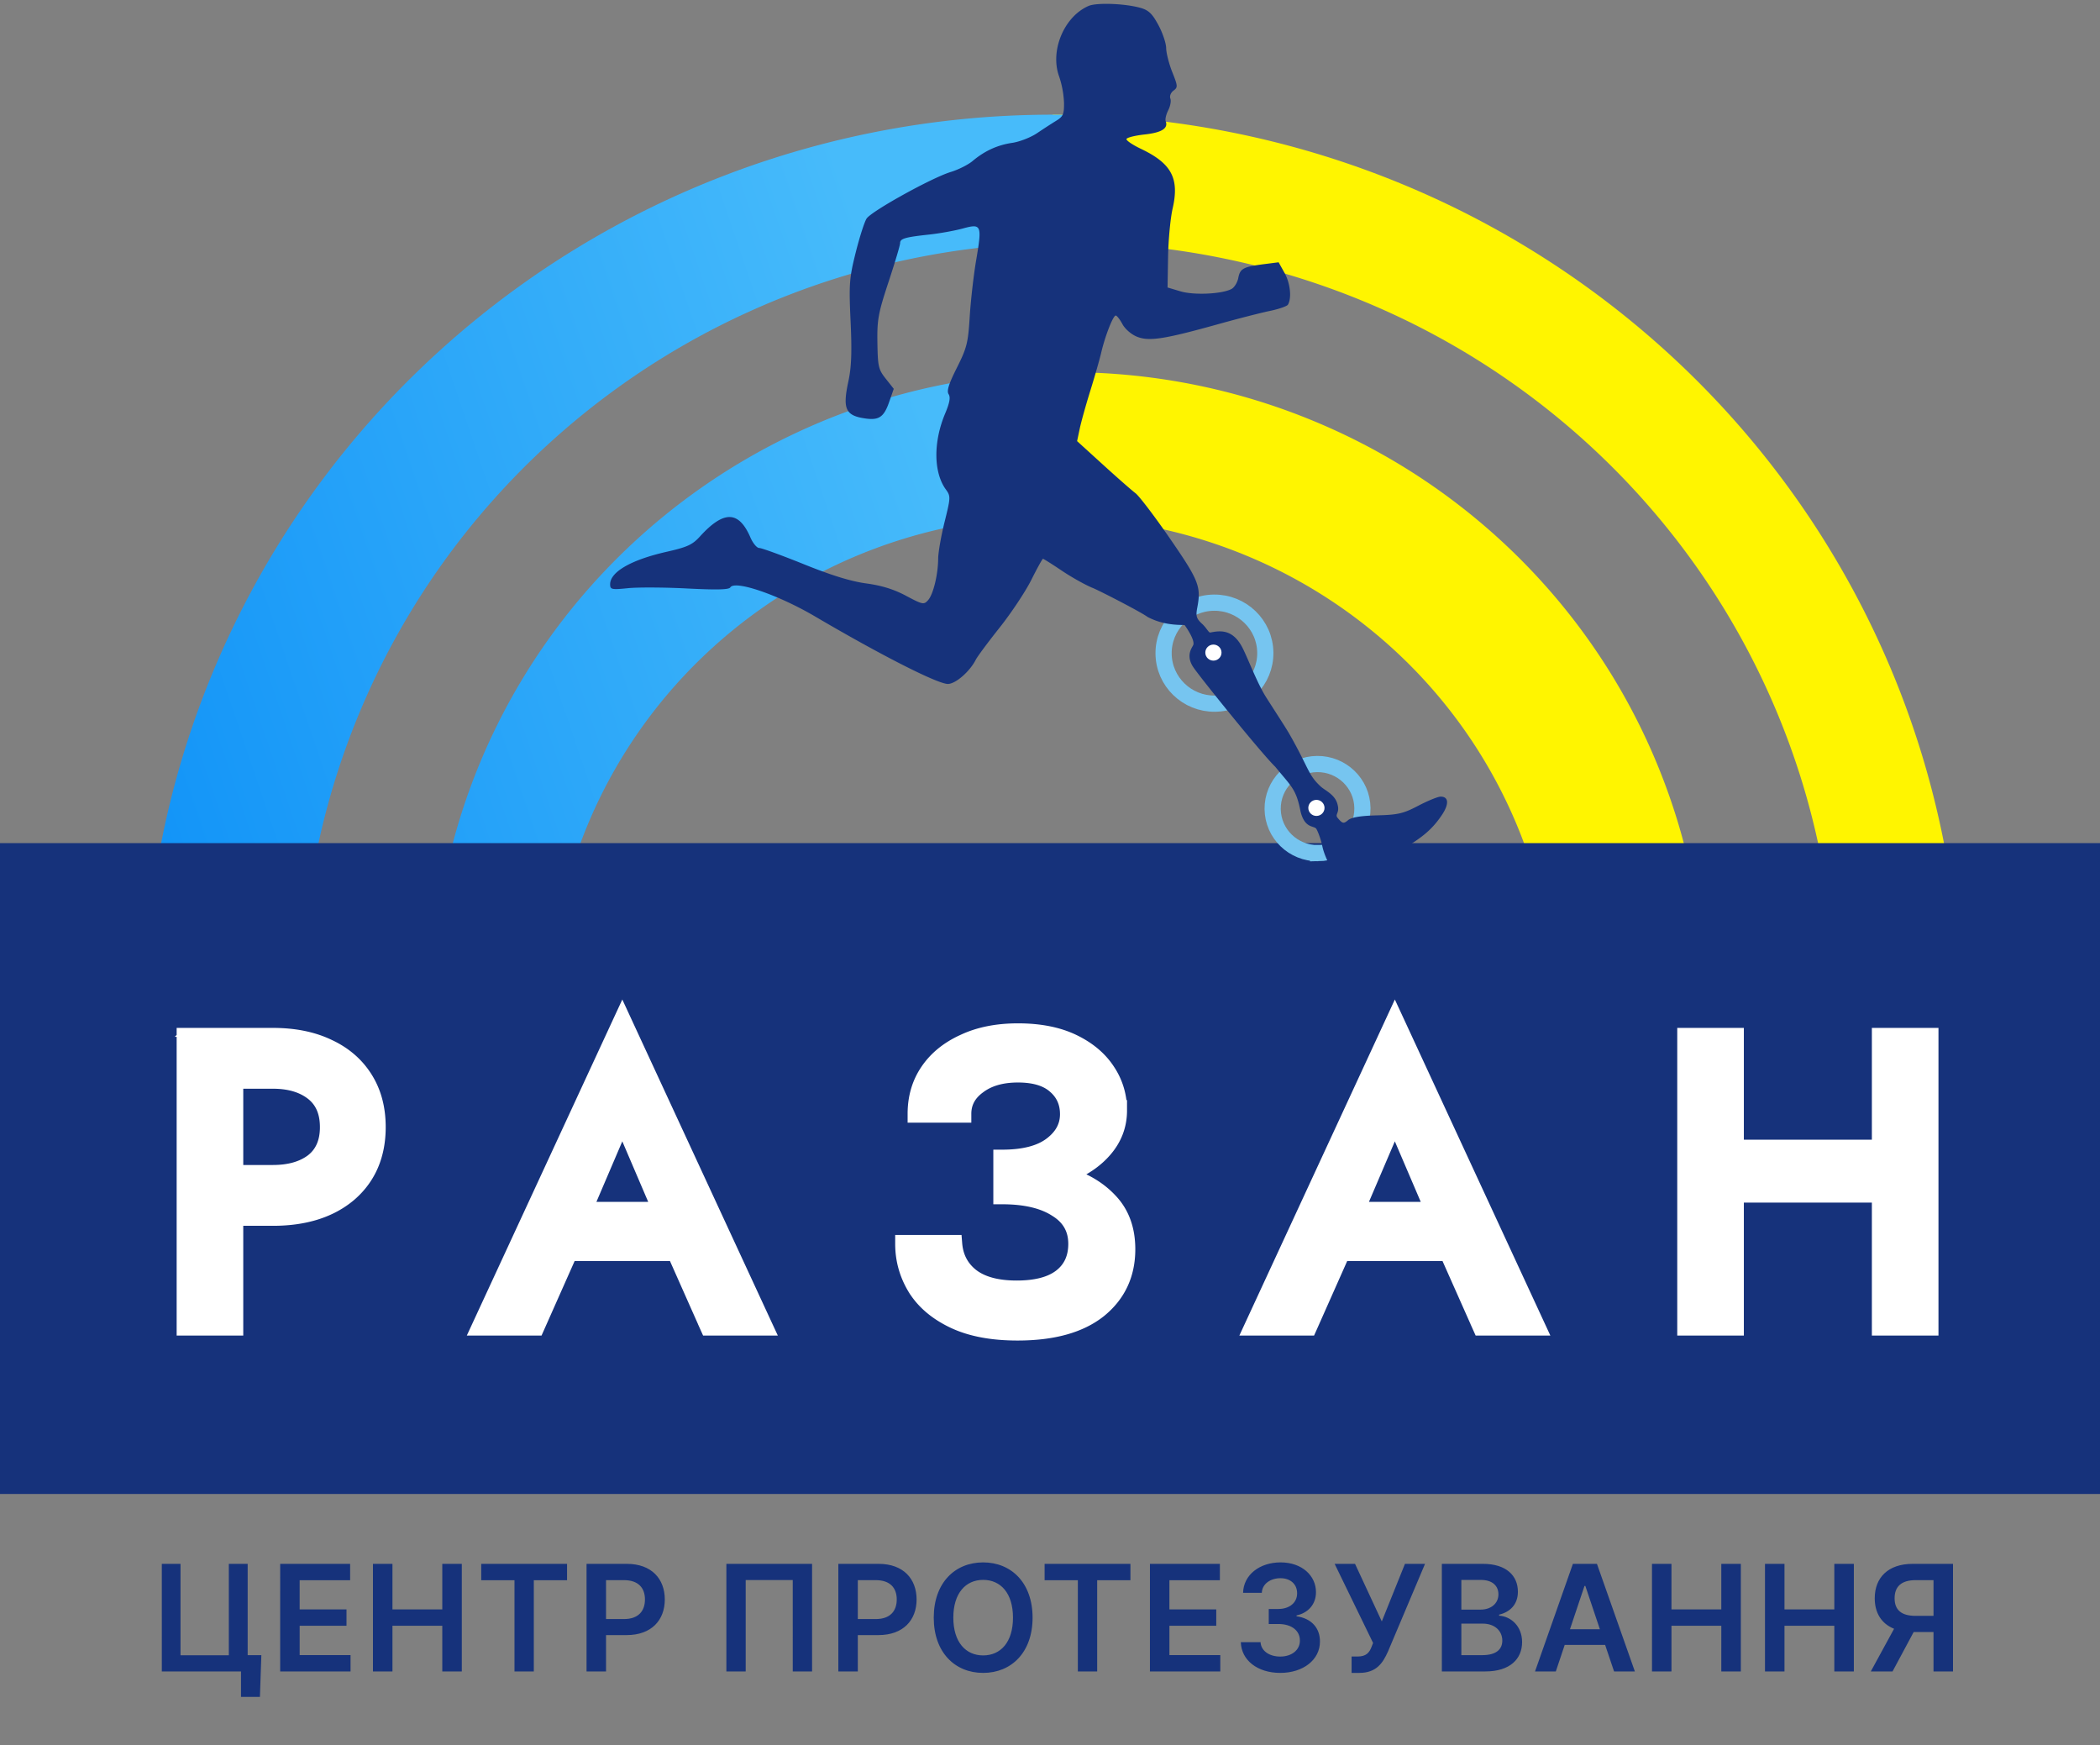
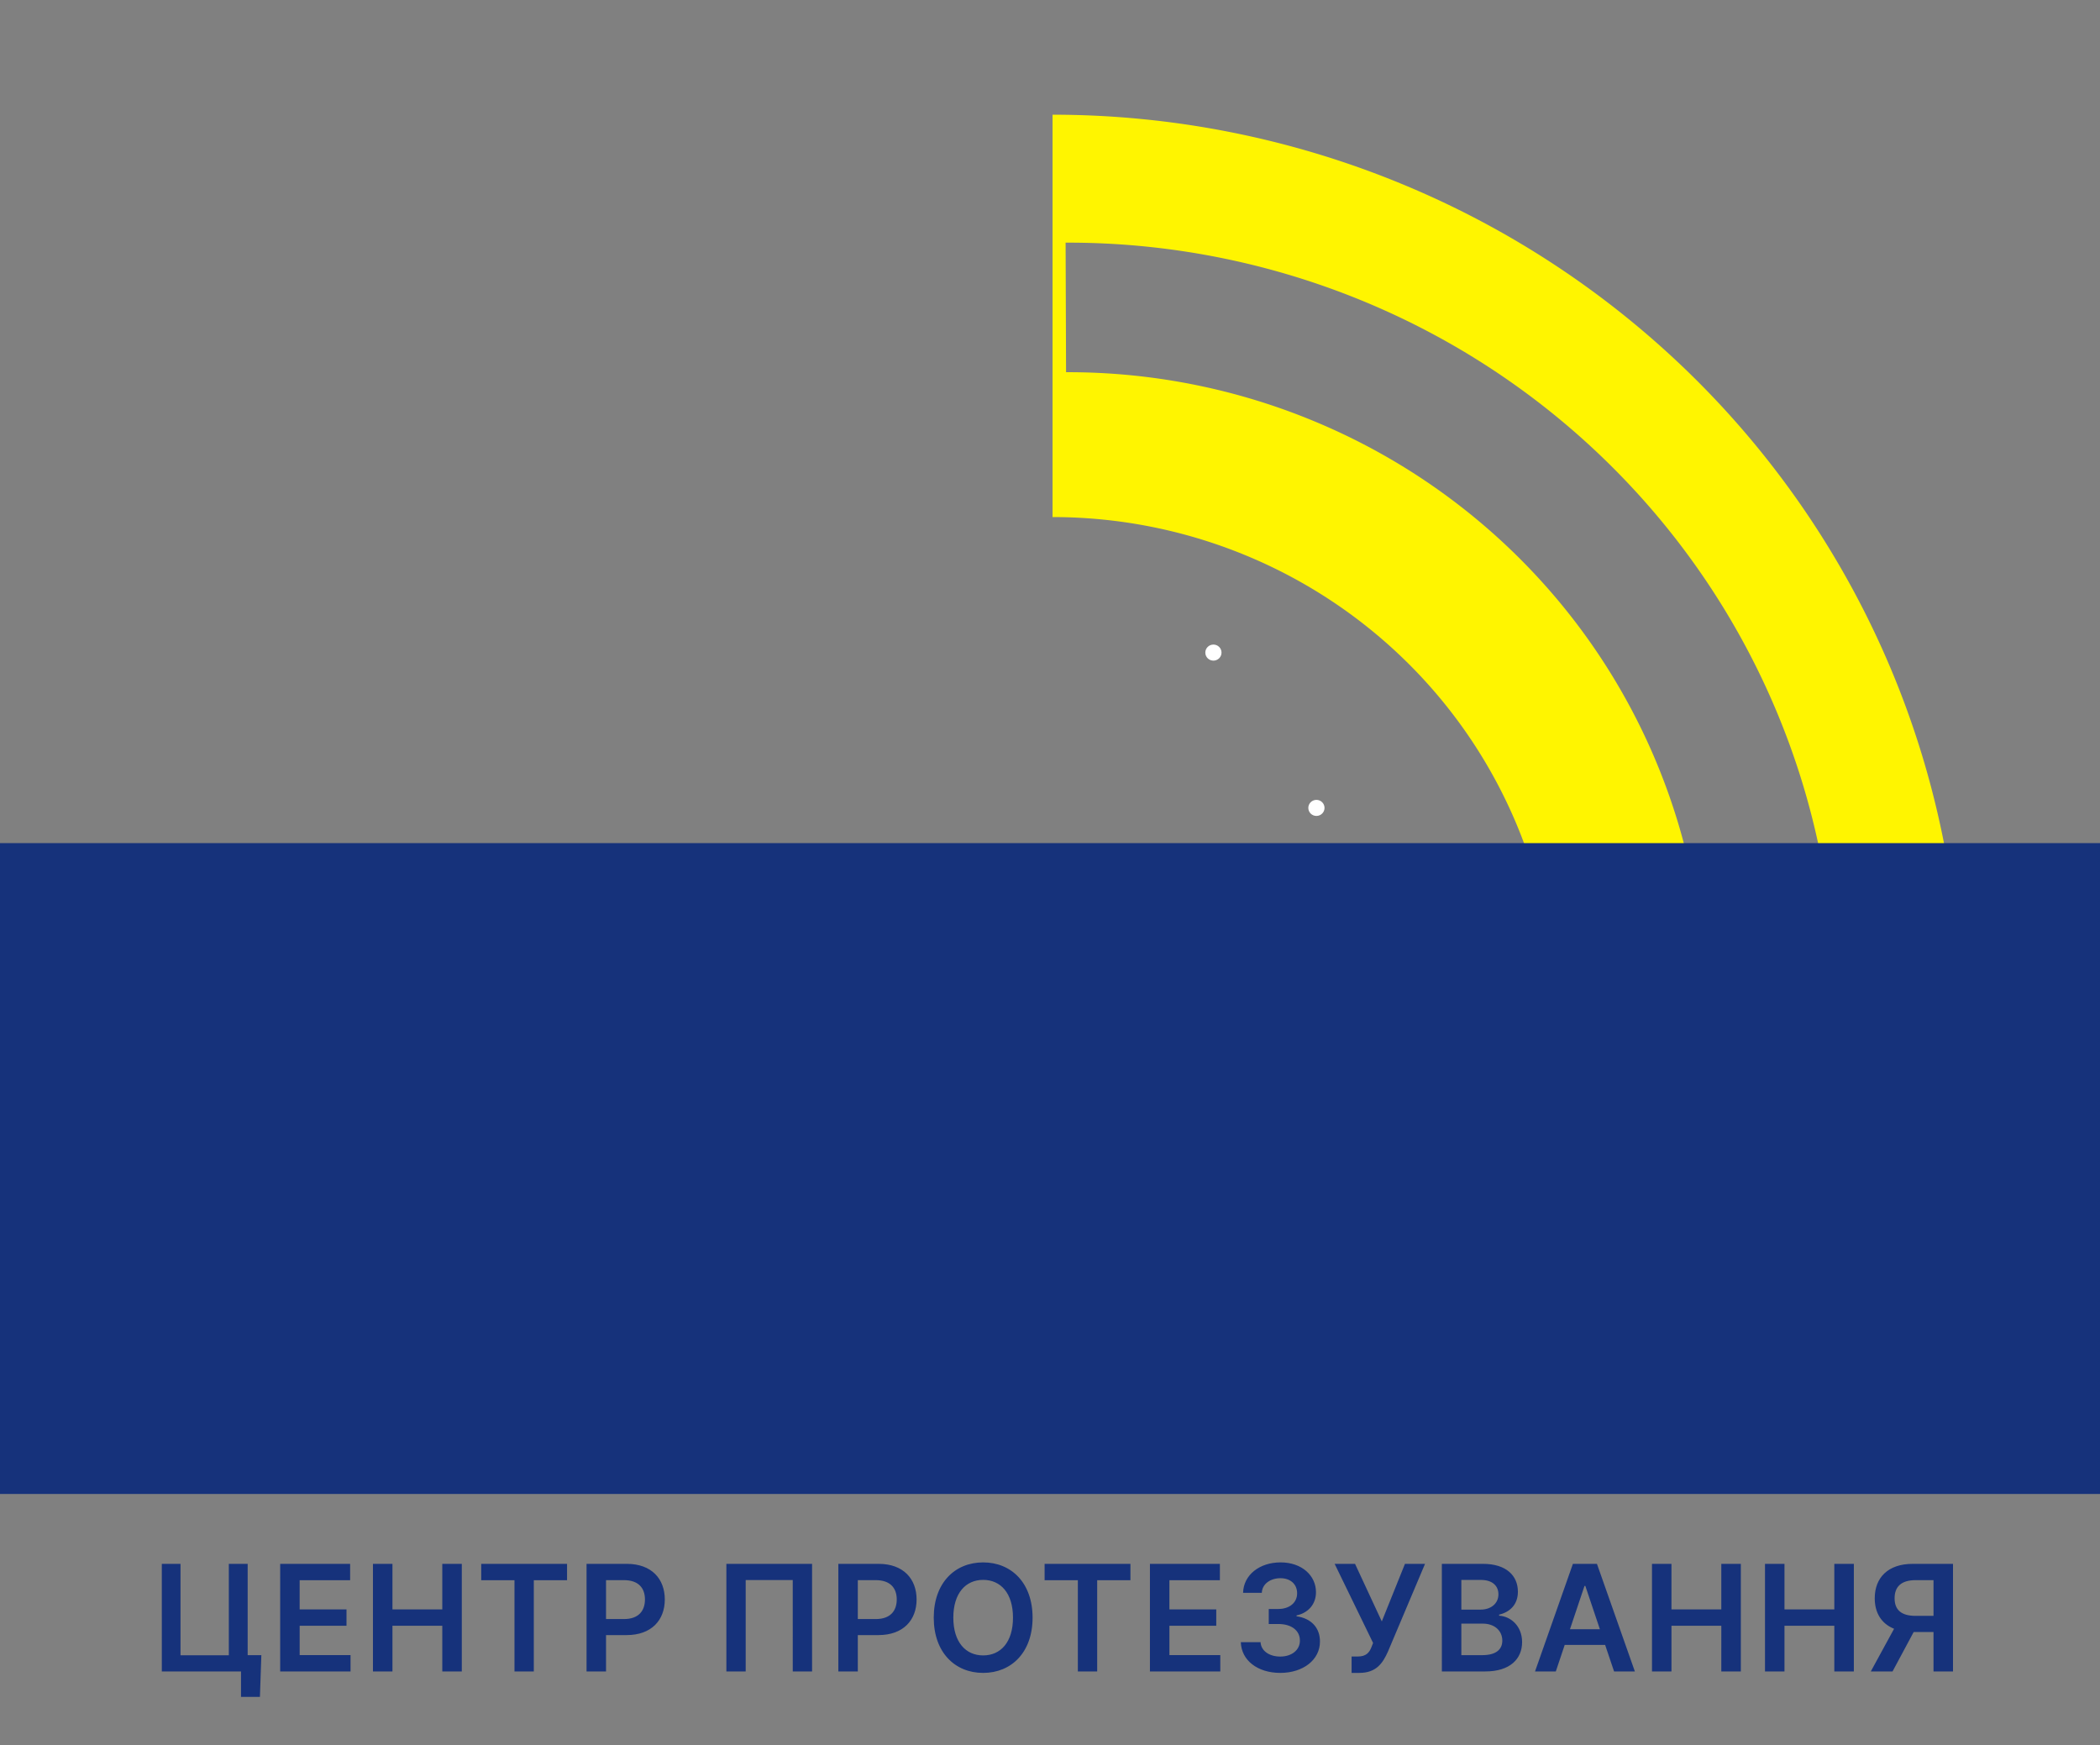
<svg xmlns="http://www.w3.org/2000/svg" width="142" height="118" fill="none">
  <rect width="100%" height="100%" fill="#808080" stroke="none" />
  <mask id="a" style="mask-type:alpha" maskUnits="userSpaceOnUse" x="9" y="7" width="124" height="53">
-     <path fill="#C4C4C4" d="M9 7h123.327v53H9z" />
+     <path fill="#C4C4C4" d="M9 7h123.327v53H9" />
  </mask>
  <g mask="url(#a)" fill-rule="evenodd" clip-rule="evenodd">
    <path d="M94.673 12.389a61.875 61.875 0 00-23.5-4.634v27.202c4.46 0 8.878.87 12.999 2.563a33.99 33.99 0 0111.02 7.3 33.655 33.655 0 017.363 10.923 33.42 33.42 0 012.586 12.886h10.113a42.3 42.3 0 00-1.856-13.23 42.547 42.547 0 00-8.864-15.761A42.994 42.994 0 0089.89 28.92a43.345 43.345 0 00-17.804-3.756l-.031-8.759a52.248 52.248 0 0121.46 4.527 51.834 51.834 0 0117.652 12.918 51.296 51.296 0 0110.684 18.997 51.005 51.005 0 012.24 15.781h8.49c0-7.994-1.589-15.91-4.675-23.295a60.845 60.845 0 00-13.311-19.75A61.447 61.447 0 0094.673 12.39z" fill="#FFF500" />
-     <path d="M14.59 44.977a60.42 60.42 0 00-4.825 23.652h10.617a50.996 50.996 0 012.24-15.78A51.29 51.29 0 0133.307 33.85a51.835 51.835 0 0117.652-12.918 52.246 52.246 0 0121.46-4.527l-.014 4.282.331-12.914a61.887 61.887 0 00-23.975 4.18A61.47 61.47 0 0028.307 25.04 60.857 60.857 0 0014.59 44.977zm57.7-19.812a43.345 43.345 0 00-17.705 3.756A43.003 43.003 0 0039.94 39.638a42.552 42.552 0 00-8.863 15.76 42.31 42.31 0 00-1.857 13.231h7.944c0-4.5.909-8.953 2.672-13.1a33.704 33.704 0 017.597-11.04A34.044 34.044 0 0158.76 37.24a34.277 34.277 0 0113.278-2.315l.25-9.76z" fill="url(#paint0_linear_327_14498)" />
  </g>
  <path fill="#16327B" d="M0 57h142v44H0zm17.672 54.899h-.924v-6.172h-1.275v6.179h-3.267v-6.179h-1.264V113h5.355v1.719h1.279l.096-2.82zM18.945 113h4.758v-1.104h-3.44v-1.986h3.167v-1.104h-3.168v-1.974h3.413v-1.105h-4.73V113zm6.275 0h1.317v-3.09h3.37V113h1.32v-7.273h-1.32v3.079h-3.37v-3.079h-1.318V113zm7.32-6.168h2.249V113h1.307v-6.168h2.248v-1.105H32.54v1.105zM39.662 113h1.318v-2.457h1.392c1.68 0 2.581-1.009 2.581-2.408 0-1.389-.891-2.408-2.564-2.408h-2.727V113zm1.318-3.541v-2.631h1.207c.987 0 1.424.533 1.424 1.307 0 .774-.437 1.324-1.417 1.324h-1.215zm13.932-3.732h-5.795V113h1.306v-6.179h3.182V113h1.307v-7.273zM56.688 113h1.317v-2.457h1.392c1.68 0 2.582-1.009 2.582-2.408 0-1.389-.891-2.408-2.564-2.408h-2.727V113zm1.317-3.541v-2.631h1.208c.987 0 1.424.533 1.424 1.307 0 .774-.437 1.324-1.417 1.324h-1.215zm11.817-.095c0-2.351-1.435-3.736-3.342-3.736-1.91 0-3.341 1.385-3.341 3.736 0 2.347 1.43 3.735 3.341 3.735 1.907 0 3.342-1.385 3.342-3.735zm-1.325 0c0 1.654-.83 2.553-2.017 2.553-1.182 0-2.017-.899-2.017-2.553 0-1.655.835-2.554 2.017-2.554 1.186 0 2.017.899 2.017 2.554zm2.138-2.532h2.248V113h1.307v-6.168h2.248v-1.105h-5.803v1.105zM77.757 113h4.758v-1.104h-3.44v-1.986h3.167v-1.104h-3.168v-1.974h3.413v-1.105h-4.73V113zm8.813.099c1.555 0 2.688-.891 2.684-2.12.004-.909-.564-1.562-1.583-1.708v-.057c.788-.17 1.317-.756 1.314-1.573.003-1.108-.941-2.013-2.394-2.013-1.413 0-2.507.841-2.535 2.059h1.267c.022-.61.59-.99 1.261-.99.678 0 1.13.412 1.126 1.022.003.636-.522 1.059-1.275 1.059h-.643v1.015h.643c.92 0 1.467.462 1.463 1.119.004.643-.554 1.083-1.332 1.083-.731 0-1.296-.38-1.328-.973h-1.335c.035 1.229 1.133 2.077 2.667 2.077zm4.824 0h.519c1.165 0 1.594-.674 1.939-1.441l2.507-5.931h-1.357l-1.566 3.892-1.81-3.892h-1.379l2.6 5.348-.096.245c-.15.409-.377.671-.941.671h-.416v1.108zm6.103-.099h2.944c1.666 0 2.482-.849 2.482-1.982 0-1.1-.781-1.747-1.555-1.786v-.071c.71-.167 1.271-.664 1.271-1.548 0-1.083-.781-1.886-2.358-1.886h-2.784V113zm1.318-1.101v-2.131h1.452c.813 0 1.318.498 1.318 1.147 0 .579-.398.984-1.353.984h-1.417zm0-3.079v-2.006h1.331c.775 0 1.176.408 1.176.969 0 .64-.519 1.037-1.204 1.037h-1.303zm6.388 4.18l.601-1.793h2.734l.604 1.793h1.406l-2.564-7.273h-1.626L103.797 113h1.406zm.956-2.852l.983-2.929h.057l.984 2.929h-2.024zm5.547 2.852h1.317v-3.09h3.37V113h1.321v-7.273h-1.321v3.079h-3.37v-3.079h-1.317V113zm7.641 0h1.318v-3.09h3.37V113h1.321v-7.273h-1.321v3.079h-3.37v-3.079h-1.318V113zm12.713 0v-7.273h-2.728c-1.669 0-2.564.938-2.564 2.326 0 .987.451 1.719 1.307 2.063L126.502 113h1.47l1.428-2.663h1.342V113h1.318zm-1.318-3.757h-1.214c-.977 0-1.417-.416-1.417-1.19s.44-1.225 1.424-1.225h1.207v2.415z" />
-   <path d="M89.126 57.68c1.672-.02 3.02-1.38 3-3.05-.02-1.668-1.4-2.997-3.07-2.977-1.672.019-3.02 1.38-3 3.048.02 1.669 1.399 2.998 3.07 2.978zM82.16 47.572c1.895-.022 3.421-1.564 3.399-3.454-.022-1.89-1.585-3.396-3.48-3.374-1.894.022-3.42 1.564-3.398 3.454.022 1.89 1.584 3.396 3.479 3.374z" stroke="#76C5F0" stroke-width="1.095" />
-   <path d="M71.62 5.177c-.638-1.74.328-4.058 1.99-4.776.545-.235 2.452-.165 3.497.128.56.157.804.388 1.22 1.16.287.529.524 1.233.528 1.564.004.33.19 1.06.412 1.619.38.952.385 1.032.08 1.258-.18.132-.273.37-.21.529.065.158 0 .517-.143.797s-.22.613-.171.74c.186.484-.27.769-1.429.896-.65.071-1.2.21-1.223.308-.022.098.412.393.964.656 2.086.991 2.624 1.999 2.157 4.04-.15.655-.289 2.125-.308 3.266l-.035 2.074.872.26c.92.273 2.82.185 3.456-.161.192-.104.397-.44.455-.745.12-.634.34-.752 1.73-.93l.997-.127.408.733c.382.688.486 1.695.22 2.133-.065.106-.615.296-1.222.422s-2.186.53-3.509.9c-3.63 1.012-4.654 1.17-5.468.846-.387-.154-.81-.52-.99-.853-.173-.321-.377-.582-.454-.581-.178.003-.713 1.368-.976 2.488-.11.473-.443 1.635-.738 2.581-.295.947-.618 2.104-.718 2.571l-.18.85 1.743 1.585c.959.873 1.95 1.743 2.204 1.935.254.193 1.307 1.578 2.342 3.08 1.947 2.826 2.109 3.238 1.835 4.668-.108.563-.053.74.345 1.1.26.237.435.59.529.573.637-.124 1.536-.285 2.211 1.08.4.806.98 2.362 1.575 3.3.597.938 1.328 2.054 1.566 2.47 1.353 2.373 1.256 2.765 2.136 3.571.279.255.984.542 1.132 1.231.146.552-.205.635-.002.877.33.394.404.41.707.156.232-.195.848-.297 1.964-.326 1.416-.037 1.775-.121 2.788-.652.64-.335 1.316-.611 1.501-.613.552-.007.59.495.094 1.236-.634.946-1.3 1.52-2.705 2.335a23.9 23.9 0 00-2.294 1.556c-.649.51-1.262.845-1.492.815-.454-.059-1.397-1.596-1.6-2.61-.074-.366-.25-.878-.393-1.139-.142-.26-.783.01-1.076-1.19-.297-1.518-.602-1.666-1.712-3.023-.904-.874-4.957-5.888-5.525-6.71-.568-.824-.077-1.364-.018-1.522.135-.36-.574-1.333-.574-1.333-.001-.067-1.256.11-2.52-.567-.43-.323-3.233-1.767-3.713-1.96-.48-.194-1.413-.715-2.075-1.16-.66-.444-1.237-.807-1.28-.807-.042 0-.396.64-.786 1.422-.39.78-1.351 2.228-2.136 3.217-.785.988-1.514 1.968-1.62 2.18-.404.8-1.363 1.635-1.885 1.641-.686.008-4.513-1.936-8.991-4.567-2.483-1.459-5.417-2.463-5.724-1.96-.095.156-.898.176-2.922.073-1.535-.079-3.333-.088-3.995-.02-1.106.111-1.205.09-1.209-.253-.01-.838 1.404-1.657 3.798-2.202 1.426-.323 1.761-.477 2.272-1.038 1.616-1.777 2.63-1.756 3.418.069.17.39.437.71.595.707.158-.001 1.512.491 3.009 1.095 1.874.757 3.189 1.161 4.225 1.301 1.048.142 1.865.395 2.693.836 1.12.597 1.205.614 1.488.297.351-.392.676-1.727.684-2.811.003-.42.199-1.537.434-2.483.411-1.652.415-1.739.085-2.192-.837-1.152-.855-3.22-.043-5.145.3-.712.367-1.087.23-1.296-.141-.216.005-.685.557-1.784.675-1.343.762-1.685.87-3.456.067-1.081.262-2.795.434-3.809.407-2.4.366-2.499-.907-2.152-.543.148-1.566.332-2.275.409-1.632.176-1.961.274-1.958.578.002.134-.35 1.312-.78 2.616-.701 2.121-.781 2.557-.756 4.123.026 1.61.071 1.805.567 2.431l.539.681-.328.936c-.333.948-.669 1.187-1.515 1.079-1.42-.183-1.634-.624-1.226-2.52.208-.965.246-1.985.15-4.052-.117-2.525-.088-2.924.344-4.652.26-1.04.592-2.075.737-2.299.323-.499 4.4-2.757 5.691-3.152.516-.157 1.179-.49 1.473-.738.813-.685 1.68-1.083 2.685-1.231.5-.073 1.258-.37 1.684-.658a42.295 42.295 0 011.302-.845c.457-.28.525-.443.514-1.223a6.404 6.404 0 00-.327-1.755z" fill="#16327B" />
  <ellipse rx=".548" ry=".543" transform="rotate(-.663 4764.614 -7665.202) skewX(.012)" fill="#fff" />
  <ellipse rx=".548" ry=".543" transform="rotate(-.663 3853.813 -7068.55) skewX(.012)" fill="#fff" />
-   <path d="M12.545 69.793h-.3v20.2h3.904v-7.42h2.304c2.197 0 3.98-.555 5.319-1.695h0l.002-.002c1.342-1.165 2.007-2.736 2.007-4.679 0-1.298-.301-2.438-.915-3.408-.61-.966-1.468-1.703-2.56-2.211-1.095-.527-2.382-.785-3.853-.785h-5.908zm35.112 20.022l.08.178h4.389l-.198-.426-9.576-20.692-.272-.588-.273.588-9.576 20.692-.197.426h4.389l.079-.178 2.16-4.862h6.835l2.16 4.862zm14.059-2.597l.001.002c.596.953 1.494 1.707 2.674 2.268 1.19.566 2.666.841 4.413.841 2.408 0 4.304-.511 5.646-1.577l.002-.001c1.343-1.086 2.016-2.526 2.016-4.294 0-1.388-.413-2.54-1.258-3.426-.647-.693-1.465-1.23-2.446-1.614.833-.392 1.522-.894 2.061-1.51.719-.818 1.083-1.765 1.083-2.83a4.94 4.94 0 00-.834-2.797c-.557-.855-1.368-1.532-2.416-2.037-1.06-.51-2.338-.758-3.826-.758-1.434 0-2.692.249-3.766.756-1.07.486-1.908 1.163-2.502 2.035-.597.876-.892 1.888-.892 3.025v.3h3.708v-.3c0-.678.291-1.236.913-1.69h0l.004-.003c.625-.473 1.46-.723 2.535-.723 1.098 0 1.872.253 2.375.707h0l.004.003c.51.445.765 1.014.765 1.734 0 .732-.327 1.358-1.03 1.889-.691.523-1.736.807-3.178.807h-.3v3.092h.3c1.536 0 2.703.284 3.533.82h0l.006.004c.828.507 1.229 1.215 1.229 2.152 0 .89-.312 1.554-.921 2.032-.617.483-1.557.748-2.867.748-1.307 0-2.268-.272-2.924-.776-.64-.506-.993-1.175-1.061-2.028l-.022-.276h-3.909v.3c0 1.12.295 2.163.884 3.125zm38.18 2.597l.08.178h4.388l-.197-.426-9.576-20.692-.273-.588-.272.588-9.576 20.692-.197.426h4.388l.08-.178 2.16-4.862h6.834l2.161 4.862zm14.118-20.022h-.3v20.2h3.904v-8.988h9.256v8.988h3.904v-20.2h-3.904v7.56h-9.256v-7.56h-3.604zm-92.081 6.404c0 .972-.317 1.67-.92 2.142-.623.472-1.467.722-2.56.722h-2.304v-5.756h2.304c1.092 0 1.935.26 2.559.748.604.474.92 1.171.92 2.144zm22.352 5.356h-4.41L42.08 76.4l2.205 5.153zm52.239 0h-4.411l2.205-5.153 2.206 5.153z" fill="#fff" stroke="#fff" stroke-width=".6" />
  <defs>
    <linearGradient id="paint0_linear_327_14498" x1="10" y1="57" x2="66" y2="38" gradientUnits="userSpaceOnUse">
      <stop stop-color="#1294F8" />
      <stop offset="1" stop-color="#47BBFA" />
    </linearGradient>
  </defs>
</svg>